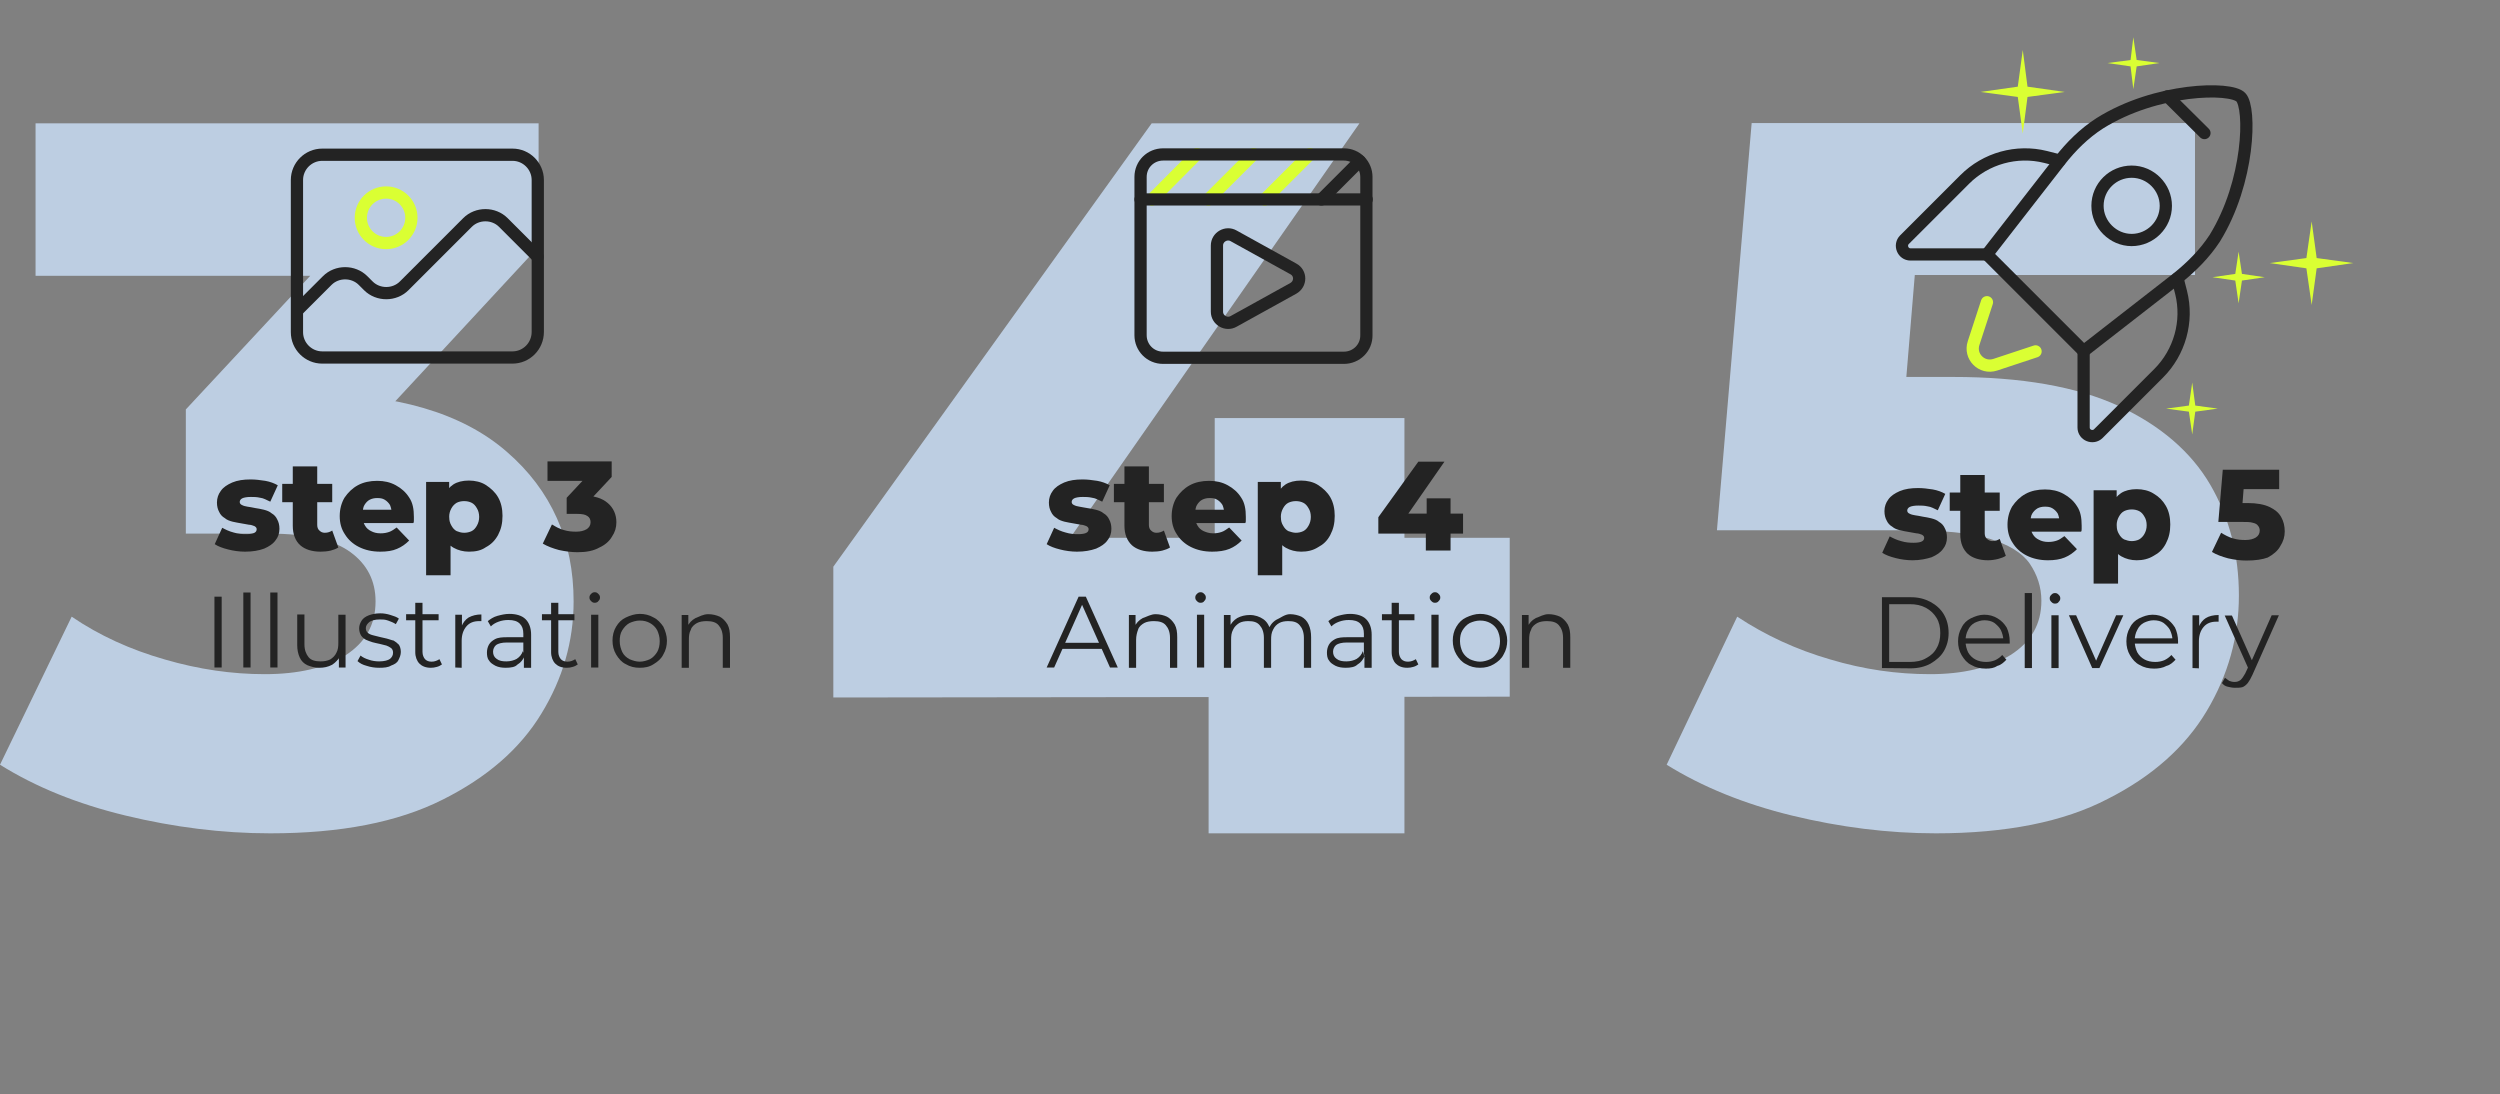
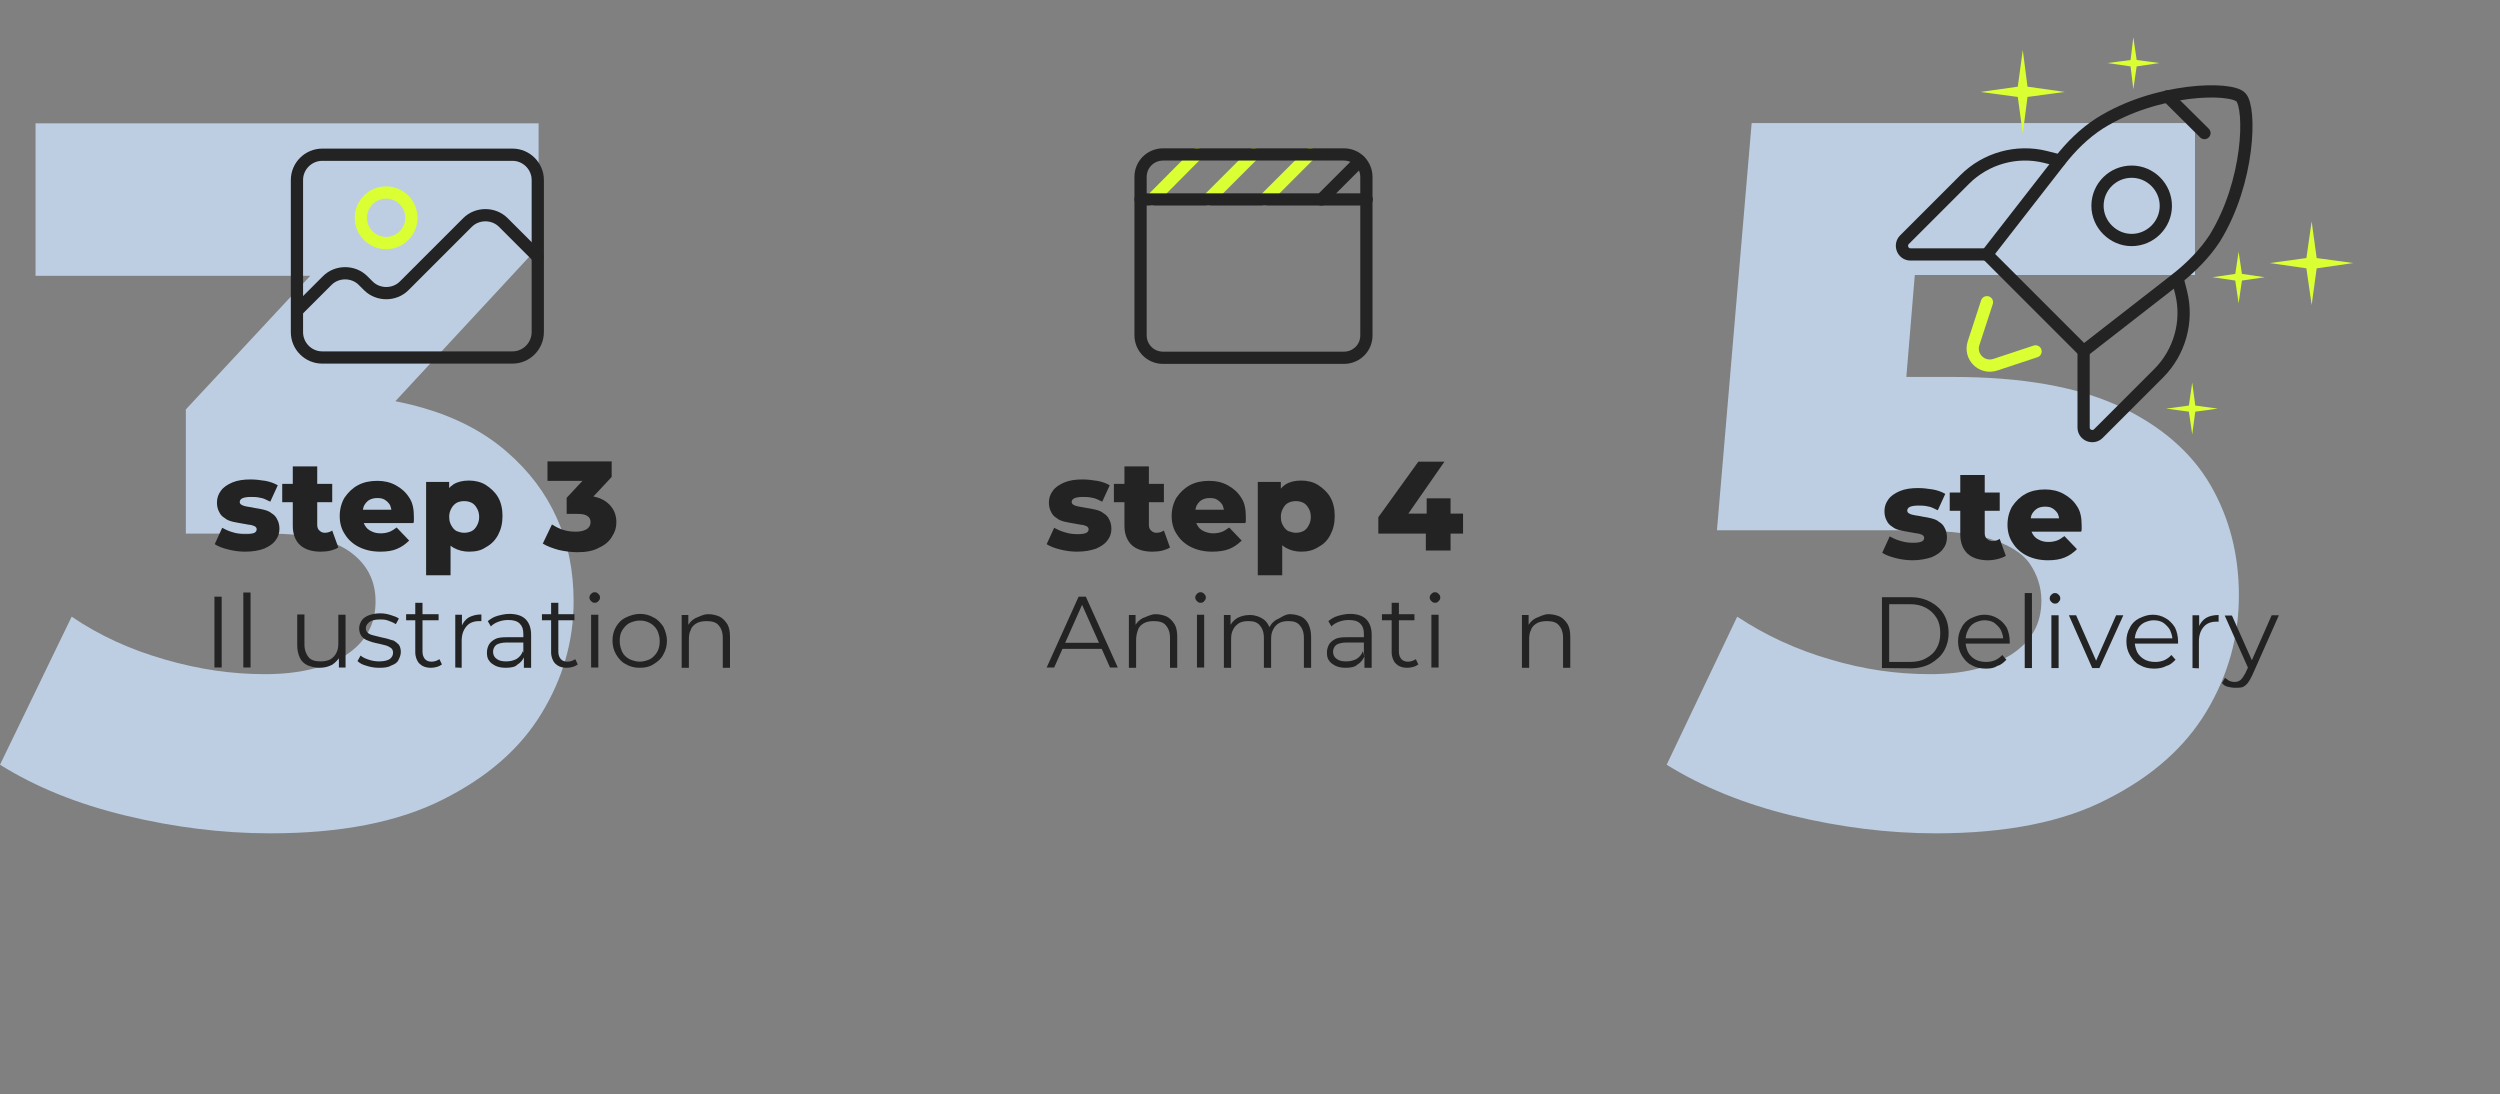
<svg xmlns="http://www.w3.org/2000/svg" xml:space="preserve" style="enable-background:new 0 0 900 394;" viewBox="0 0 900 394" y="0px" x="0px" id="Layer_1" version="1.1">
  <rect x="0" y="0" width="900" height="394" fill="#808080" stroke="none" />
  <style type="text/css">
	.st0{fill:#BDCEE2;}
	.st1{fill:none;stroke:#232323;stroke-width:4.408;stroke-linecap:round;stroke-linejoin:round;stroke-miterlimit:10;}
	.st2{fill:none;stroke:#DAFF33;stroke-width:4.408;stroke-linecap:round;stroke-linejoin:round;stroke-miterlimit:10;}
	.st3{fill:#232323;}
	.st4{fill:#DAFF33;}
</style>
  <g>
    <path d="M97.3,300c-17.4,0-34.7-2.2-52.1-6.4S12.8,283.3,0,275.3L25.8,222c10,6.8,21.2,11.9,33.5,15.4   c12.3,3.6,24.3,5.3,36,5.3c12.2,0,21.9-2.3,29.1-6.8c7.1-4.6,10.8-10.9,10.8-19.4c0-7.4-3-13.3-9-17.7s-15.7-6.7-29.4-6.7H66.9   v-44.7L134.3,75l6.8,24.3H12.8V44.4h181.1v44.4l-67.3,72.6l-34.7-19.7h19.4c31.2,0,55,6.9,71.1,20.9c16.1,13.9,24.1,32,24.1,53.9   c0,14.4-3.9,27.8-11.6,40.4c-7.7,12.7-19.6,23-35.6,31C143.2,296,122.6,300,97.3,300z" class="st0" />
    <g>
      <path d="M184.5,128.7H116c-5,0-9.1-4.1-9.1-9.1V64.8c0-5,4.1-9.1,9.1-9.1h68.5c5,0,9.1,4.1,9.1,9.1v54.7    C193.6,124.6,189.5,128.7,184.5,128.7z" class="st1" />
      <circle r="9.1" cy="78.4" cx="139" class="st2" />
      <path d="M193.5,92.4l-12.3-12.3c-3.5-3.5-9.4-3.5-12.9,0l-22.8,22.8c-3.5,3.5-9.4,3.5-12.9,0l-1.9-1.9    c-3.5-3.5-9.4-3.5-12.9,0l-10.4,10.4" class="st1" />
    </g>
    <g>
      <path d="M88.2,198.6c-2,0-4.2-0.3-6.1-0.8c-2-0.5-3.6-1.1-4.8-1.9L80,190c1.1,0.6,2.5,1.3,4.1,1.7    c1.6,0.5,3.1,0.6,4.5,0.6s2.5-0.2,3-0.5c0.6-0.3,0.8-0.8,0.8-1.3s-0.3-0.8-0.8-1.1c-0.5-0.2-1.3-0.5-2-0.5    c-0.9-0.2-1.9-0.3-2.8-0.5s-2-0.3-3.1-0.6s-2-0.6-2.8-1.3c-0.9-0.5-1.6-1.3-2-2.2c-0.5-0.9-0.8-2-0.8-3.4c0-1.6,0.5-3,1.4-4.2    c0.9-1.3,2.3-2.2,4.1-3c1.9-0.8,4.1-1.1,6.6-1.1c1.7,0,3.4,0.2,5.3,0.5c1.7,0.3,3.3,0.9,4.5,1.6l-2.7,5.9    c-1.3-0.6-2.5-1.3-3.6-1.4c-1.3-0.3-2.3-0.3-3.4-0.3c-1.4,0-2.5,0.2-3.1,0.5s-0.9,0.8-0.9,1.3s0.3,0.9,0.8,1.1    c0.5,0.3,1.3,0.5,2,0.6s1.9,0.3,2.8,0.5c1.1,0.2,2,0.3,3.1,0.6s2,0.6,2.8,1.3c0.9,0.5,1.6,1.3,2,2.2c0.5,0.9,0.8,2,0.8,3.4    c0,1.6-0.5,3-1.4,4.1c-0.9,1.3-2.3,2.2-4.1,3C93.2,198.2,91,198.6,88.2,198.6z" class="st3" />
      <path d="M101.6,180.8v-6.6h18v6.6H101.6z M115.4,198.6c-3.1,0-5.6-0.8-7.3-2.3s-2.7-3.9-2.7-7v-21.4h8.8V189    c0,0.9,0.3,1.6,0.8,2c0.5,0.5,1.1,0.8,1.9,0.8c1.1,0,1.9-0.3,2.7-0.8l2.2,6.1c-0.8,0.5-1.6,0.8-2.7,1.1    C117.9,198.5,116.5,198.6,115.4,198.6z" class="st3" />
      <path d="M136.9,198.6c-3,0-5.5-0.6-7.7-1.7c-2.2-1.1-3.9-2.7-5-4.5c-1.3-1.9-1.9-4.1-1.9-6.6s0.6-4.7,1.7-6.6    c1.3-1.9,2.8-3.4,4.8-4.5c2-1.1,4.4-1.6,7-1.6c2.5,0,4.7,0.5,6.7,1.6s3.6,2.5,4.8,4.4c1.3,1.9,1.7,4.2,1.7,7c0,0.3,0,0.6,0,1.1    s0,0.8-0.2,1.1h-19.5v-4.8h15l-3.3,1.3c0-1.1-0.2-2-0.6-3c-0.5-0.8-1.1-1.4-1.9-1.9c-0.8-0.5-1.7-0.6-2.7-0.6    c-1.1,0-1.9,0.2-2.7,0.6s-1.4,1.1-1.9,1.9c-0.5,0.8-0.6,1.9-0.6,3v1.3c0,1.3,0.3,2.3,0.8,3.1c0.5,0.9,1.3,1.6,2.2,2    c0.9,0.5,2,0.8,3.4,0.8c1.3,0,2.2-0.2,3.1-0.5c0.9-0.3,1.7-0.9,2.7-1.6l4.5,4.7c-1.3,1.3-2.7,2.3-4.4,3    C141.3,198.3,139.3,198.6,136.9,198.6z" class="st3" />
      <path d="M153.4,207.1v-33.6h8.3v4.2v8.1l0.5,8.3v13H153.4z M168.8,198.6c-2,0-3.9-0.5-5.5-1.4s-2.7-2.3-3.4-4.2    c-0.8-1.9-1.1-4.2-1.1-7.2s0.3-5.3,1.1-7.2s1.9-3.3,3.3-4.2c1.4-0.9,3.3-1.4,5.6-1.4c2.2,0,4.4,0.5,6.1,1.6    c1.7,1.1,3.3,2.5,4.4,4.4c1.1,1.9,1.6,4.2,1.6,6.7c0,2.7-0.5,4.8-1.6,6.9c-1.1,2-2.5,3.4-4.4,4.4    C173.2,198.2,171.2,198.6,168.8,198.6z M167.1,191.8c0.9,0,1.9-0.2,2.7-0.6s1.4-1.1,1.9-2s0.8-1.9,0.8-3.1s-0.3-2.3-0.8-3.1    c-0.5-0.9-1.1-1.6-1.9-2s-1.7-0.6-2.7-0.6s-1.9,0.2-2.7,0.6c-0.8,0.5-1.4,1.1-1.9,2s-0.8,1.9-0.8,3.1s0.3,2.3,0.8,3.1    c0.5,0.9,1.1,1.6,1.9,2C165.2,191.5,166,191.8,167.1,191.8z" class="st3" />
      <path d="M207.9,198.8c-2.2,0-4.4-0.3-6.7-0.8c-2.2-0.6-4.1-1.3-5.8-2.3l3.3-6.9c1.3,0.8,2.7,1.6,4.2,2    c1.6,0.5,3.1,0.6,4.5,0.6c1.6,0,2.8-0.3,3.8-0.9c0.9-0.6,1.4-1.4,1.4-2.5c0-0.9-0.3-1.7-1.1-2.2c-0.8-0.6-2-0.8-3.8-0.8H204v-5.8    l8.6-9.2l0.9,3.1h-16.4v-7h23.1v5.6l-8.6,9.2l-4.4-2.5h2.5c4.1,0,7,0.9,9.1,2.7c2,1.7,3.1,4.1,3.1,6.9c0,1.9-0.5,3.6-1.6,5.2    c-0.9,1.6-2.5,3-4.5,3.9C213.7,198.3,211.1,198.8,207.9,198.8z" class="st3" />
    </g>
    <g>
      <path d="M77.2,240.3v-25.5h2.6v25.5H77.2z" class="st3" />
      <path d="M87.6,240.3v-27h2.6v27H87.6z" class="st3" />
-       <path d="M97.3,240.3v-27h2.6v27H97.3z" class="st3" />
+       <path d="M97.3,240.3v-27h2.6H97.3z" class="st3" />
      <path d="M115,240.4c-1.7,0-3-0.4-4.3-0.9c-1.3-0.6-2.2-1.5-2.8-2.8c-0.6-1.3-0.9-2.8-0.9-4.5v-11h2.6V232    c0,2,0.6,3.5,1.5,4.6s2.4,1.5,4.3,1.5c1.3,0,2.4-0.2,3.5-0.7c0.9-0.6,1.7-1.3,2.2-2.4c0.6-1.1,0.7-2.2,0.7-3.7v-10h2.6v19H122    v-5.2l0.4,0.9c-0.6,1.5-1.5,2.4-2.8,3.3C118.1,240.1,116.6,240.4,115,240.4z" class="st3" />
      <path d="M136.5,240.4c-1.5,0-3-0.2-4.5-0.7c-1.5-0.4-2.4-0.9-3.3-1.7l1.1-2c0.7,0.6,1.7,1.1,3,1.5    c1.1,0.4,2.4,0.6,3.7,0.6c1.9,0,3.2-0.4,3.9-0.9c0.7-0.6,1.1-1.3,1.1-2.2c0-0.7-0.2-1.3-0.7-1.7c-0.6-0.4-1.1-0.7-1.7-0.9    c-0.7-0.2-1.5-0.4-2.4-0.6c-0.9-0.2-1.9-0.4-2.6-0.6c-0.7-0.2-1.7-0.6-2.4-0.9c-0.7-0.4-1.3-0.9-1.7-1.5c-0.4-0.7-0.7-1.5-0.7-2.6    s0.4-2,0.9-2.8s1.5-1.5,2.6-1.9s2.4-0.7,4.1-0.7c1.3,0,2.4,0.2,3.7,0.6c1.3,0.4,2.2,0.7,3,1.3l-1.1,2c-0.9-0.6-1.7-0.9-2.8-1.3    c-1.1-0.4-1.9-0.4-3-0.4c-1.7,0-3,0.4-3.7,0.9c-0.7,0.6-1.3,1.3-1.3,2.2c0,0.7,0.2,1.3,0.7,1.7c0.4,0.4,1.1,0.7,1.9,0.9    c0.7,0.2,1.5,0.4,2.4,0.6s1.7,0.4,2.6,0.6c0.9,0.2,1.7,0.6,2.4,0.7c0.7,0.4,1.3,0.9,1.9,1.5c0.4,0.6,0.7,1.5,0.7,2.6s-0.4,2-0.9,3    s-1.5,1.5-2.6,1.9C139.7,240.3,138.2,240.4,136.5,240.4z" class="st3" />
      <path d="M146.2,223.3v-2.2h11.7v2.2H146.2z M155.1,240.4c-1.9,0-3.2-0.6-4.1-1.5s-1.5-2.4-1.5-4.1V217h2.6v17.7    c0,1.1,0.4,2,0.9,2.6c0.6,0.6,1.3,0.9,2.4,0.9s2-0.4,2.8-0.9l0.9,1.9c-0.6,0.4-1.1,0.7-1.9,0.9S155.9,240.4,155.1,240.4z" class="st3" />
      <path d="M163.9,240.3v-19h2.4v5.2l-0.2-0.9c0.6-1.5,1.5-2.6,2.6-3.3c1.3-0.7,2.8-1.1,4.6-1.1v2.4c-0.2,0-0.2,0-0.4,0    s-0.2,0-0.4,0c-2,0-3.5,0.6-4.6,1.9c-1.1,1.3-1.7,3-1.7,5.2v9.7L163.9,240.3L163.9,240.3z" class="st3" />
      <path d="M182.1,240.4c-1.5,0-2.6-0.2-3.7-0.7c-1.1-0.6-1.9-1.1-2.4-2c-0.6-0.7-0.7-1.9-0.7-2.8s0.2-1.9,0.7-2.8    s1.3-1.5,2.2-2c1.1-0.6,2.6-0.7,4.3-0.7h6.5v1.9h-6.5c-1.9,0-3.2,0.4-3.9,0.9c-0.7,0.6-1.1,1.5-1.1,2.4c0,1.1,0.4,2,1.3,2.6    c0.9,0.7,2,0.9,3.5,0.9s2.8-0.4,3.7-0.9c1.1-0.7,1.9-1.7,2.2-2.8l0.6,1.9c-0.6,1.3-1.3,2.2-2.6,3    C185.5,240.1,184,240.4,182.1,240.4z M188.6,240.3V236l-0.2-0.7v-7.1c0-1.7-0.4-2.8-1.3-3.7s-2.2-1.3-4.1-1.3    c-1.3,0-2.4,0.2-3.5,0.6c-1.1,0.4-2,0.9-2.8,1.7l-1.1-1.9c0.9-0.7,2-1.5,3.5-1.9s2.8-0.7,4.3-0.7c2.4,0,4.5,0.6,5.8,1.9    c1.3,1.3,2,3.2,2,5.6v11.9h-2.6V240.3z" class="st3" />
      <path d="M195.1,223.3v-2.2h11.7v2.2H195.1z M204,240.4c-1.9,0-3.2-0.6-4.1-1.5s-1.5-2.4-1.5-4.1V217h2.6v17.7    c0,1.1,0.4,2,0.9,2.6c0.6,0.6,1.3,0.9,2.4,0.9s2-0.4,2.8-0.9l0.9,1.9c-0.6,0.4-1.1,0.7-1.9,0.9C205.5,240.3,204.8,240.4,204,240.4    z" class="st3" />
      <path d="M214.1,217c-0.6,0-0.9-0.2-1.3-0.6c-0.4-0.4-0.6-0.7-0.6-1.3s0.2-0.9,0.6-1.3c0.4-0.4,0.7-0.6,1.3-0.6    s0.9,0.2,1.3,0.6c0.4,0.4,0.6,0.7,0.6,1.3s-0.2,0.9-0.6,1.3C215.2,216.8,214.6,217,214.1,217z M212.8,240.3v-19h2.6v19H212.8z" class="st3" />
      <path d="M230.3,240.4c-1.9,0-3.5-0.4-5-1.3c-1.5-0.7-2.6-2-3.5-3.5s-1.3-3.2-1.3-5s0.4-3.5,1.3-5    c0.9-1.5,2-2.6,3.5-3.3s3.2-1.3,5-1.3s3.5,0.4,5,1.3c1.5,0.7,2.6,2,3.5,3.3c0.7,1.5,1.3,3.2,1.3,5s-0.4,3.5-1.3,5    c-0.7,1.5-2,2.6-3.5,3.5C233.8,240.1,232.1,240.4,230.3,240.4z M230.3,238.2c1.3,0,2.6-0.4,3.7-0.9c1.1-0.6,1.9-1.5,2.6-2.6    c0.6-1.1,0.9-2.4,0.9-3.9s-0.4-2.8-0.9-3.9c-0.6-1.1-1.5-2-2.6-2.6s-2.2-0.9-3.7-0.9c-1.3,0-2.6,0.4-3.7,0.9    c-1.1,0.6-1.9,1.5-2.6,2.6c-0.7,1.1-0.9,2.4-0.9,3.9s0.4,2.8,0.9,3.9s1.5,2,2.6,2.6C227.8,237.8,229,238.2,230.3,238.2z" class="st3" />
      <path d="M255,221.1c1.5,0,3,0.4,4.1,0.9c1.1,0.6,2,1.5,2.8,2.8c0.7,1.3,0.9,2.8,0.9,4.6v11h-2.6v-10.8    c0-2-0.6-3.5-1.5-4.5c-0.9-1.1-2.4-1.5-4.3-1.5c-1.3,0-2.6,0.2-3.5,0.7s-1.9,1.3-2.2,2.4c-0.6,1.1-0.7,2.2-0.7,3.7v10h-2.6v-19    h2.4v5.2l-0.4-0.9c0.6-1.3,1.5-2.4,3-3.2C251.8,222,253.1,221.1,255,221.1z" class="st3" />
    </g>
-     <path d="M300,251.1V204L414.6,44.4h74.8L378.1,203.9l-34.2-10.3h199.6v57.2L300,251.1L300,251.1z M435.1,300v-48.9   l2.2-57.2v-43.4h68.3V300H435.1L435.1,300z" class="st0" />
    <g>
-       <path d="M465.6,96.8l-21.5-11.9c-2.6-1.5-6,0.4-6,3.5v23.8c0,3.1,3.4,5,6,3.5l21.5-11.9    C468.4,102.2,468.4,98.3,465.6,96.8z" class="st1" />
      <g>
        <g>
          <line y2="71.8" x2="475.7" y1="58" x1="489.5" class="st1" />
        </g>
        <line y2="71.8" x2="455.3" y1="55.5" x1="471.6" class="st2" />
        <line y2="71.8" x2="435" y1="55.5" x1="451.3" class="st2" />
        <line y2="71.8" x2="414.7" y1="55.5" x1="430.9" class="st2" />
        <path d="M483.8,128.8h-65.1c-4.6,0-8.1-3.7-8.1-8.1v-57c0-4.6,3.7-8.1,8.1-8.1h65.1c4.6,0,8.1,3.7,8.1,8.1v56.9     C492,125.2,488.3,128.8,483.8,128.8z" class="st1" />
        <line y2="71.8" x2="492" y1="71.8" x1="410.6" class="st1" />
      </g>
    </g>
    <g>
      <path d="M387.7,198.6c-2,0-4.2-0.3-6.1-0.8c-2-0.5-3.6-1.1-4.8-1.9l2.7-5.9c1.1,0.6,2.5,1.3,4.1,1.7    c1.6,0.5,3.1,0.6,4.5,0.6s2.5-0.2,3-0.5c0.6-0.3,0.8-0.8,0.8-1.3s-0.3-0.8-0.8-1.1c-0.5-0.2-1.3-0.5-2-0.5    c-0.9-0.2-1.9-0.3-2.8-0.5s-2-0.3-3.1-0.6s-2-0.6-2.8-1.3c-0.9-0.5-1.6-1.3-2-2.2c-0.5-0.9-0.8-2-0.8-3.4c0-1.6,0.5-3,1.4-4.2    c0.9-1.3,2.3-2.2,4.1-3c1.9-0.8,4.1-1.1,6.6-1.1c1.7,0,3.4,0.2,5.3,0.5c1.7,0.3,3.3,0.9,4.5,1.6l-2.7,5.9    c-1.3-0.6-2.5-1.3-3.6-1.4c-1.3-0.3-2.3-0.3-3.4-0.3c-1.4,0-2.5,0.2-3.1,0.5s-0.9,0.8-0.9,1.3s0.3,0.9,0.8,1.1    c0.5,0.3,1.3,0.5,2,0.6c0.8,0.2,1.9,0.3,2.8,0.5c1.1,0.2,2,0.3,3.1,0.6s2,0.6,2.8,1.3c0.9,0.5,1.6,1.3,2,2.2    c0.5,0.9,0.8,2,0.8,3.4c0,1.6-0.5,3-1.4,4.1c-0.9,1.3-2.3,2.2-4.1,3C392.6,198.2,390.4,198.6,387.7,198.6z" class="st3" />
      <path d="M401,180.8v-6.6h18v6.6H401z M414.8,198.6c-3.1,0-5.6-0.8-7.3-2.3c-1.7-1.6-2.7-3.9-2.7-7v-21.4h8.8V189    c0,0.9,0.3,1.6,0.8,2c0.5,0.5,1.1,0.8,1.9,0.8c1.1,0,1.9-0.3,2.7-0.8l2.2,6.1c-0.8,0.5-1.6,0.8-2.7,1.1S415.9,198.6,414.8,198.6z" class="st3" />
      <path d="M436.4,198.6c-3,0-5.5-0.6-7.7-1.7c-2.2-1.1-3.9-2.7-5-4.5c-1.3-1.9-1.9-4.1-1.9-6.6s0.6-4.7,1.7-6.6    c1.3-1.9,2.8-3.4,4.8-4.5s4.4-1.6,7-1.6c2.5,0,4.7,0.5,6.7,1.6s3.6,2.5,4.8,4.4c1.3,1.9,1.7,4.2,1.7,7c0,0.3,0,0.6,0,1.1    s0,0.8-0.2,1.1H429v-4.8h15l-3.3,1.3c0-1.1-0.2-2-0.6-3c-0.5-0.8-1.1-1.4-1.9-1.9s-1.7-0.6-2.7-0.6c-1.1,0-1.9,0.2-2.7,0.6    s-1.4,1.1-1.9,1.9c-0.5,0.8-0.6,1.9-0.6,3v1.3c0,1.3,0.3,2.3,0.8,3.1c0.5,0.9,1.3,1.6,2.2,2s2,0.8,3.4,0.8c1.3,0,2.2-0.2,3.1-0.5    s1.7-0.9,2.7-1.6l4.5,4.7c-1.3,1.3-2.7,2.3-4.4,3C440.9,198.3,438.7,198.6,436.4,198.6z" class="st3" />
      <path d="M452.8,207.1v-33.6h8.3v4.2v8.1l0.5,8.3v13H452.8z M468.4,198.6c-2,0-3.9-0.5-5.5-1.4s-2.7-2.3-3.4-4.2    s-1.1-4.2-1.1-7.2s0.3-5.3,1.1-7.2s1.9-3.3,3.3-4.2s3.3-1.4,5.6-1.4c2.2,0,4.4,0.5,6.1,1.6s3.3,2.5,4.4,4.4s1.6,4.2,1.6,6.7    c0,2.7-0.5,4.8-1.6,6.9s-2.5,3.4-4.4,4.4C472.6,198.2,470.6,198.6,468.4,198.6z M466.5,191.8c0.9,0,1.9-0.2,2.7-0.6s1.4-1.1,1.9-2    s0.8-1.9,0.8-3.1c0-1.3-0.3-2.3-0.8-3.1c-0.5-0.9-1.1-1.6-1.9-2s-1.7-0.6-2.7-0.6c-0.9,0-1.9,0.2-2.7,0.6s-1.4,1.1-1.9,2    s-0.8,1.9-0.8,3.1c0,1.3,0.3,2.3,0.8,3.1c0.5,0.9,1.1,1.6,1.9,2C464.7,191.5,465.6,191.8,466.5,191.8z" class="st3" />
      <path d="M496.2,192.1v-5.9l14.4-20h9.4l-13.9,20l-4.4-1.3h25v7.2H496.2L496.2,192.1z M513.3,198.2v-6.1l0.3-7.2v-5.5    h8.6v18.8H513.3z" class="st3" />
    </g>
    <g>
      <path d="M376.8,240.3l11.5-25.5h2.6l11.5,25.5h-2.8L389,216.5h1.1l-10.6,23.8H376.8z M381.4,233.6l0.7-2.2h14.7    l0.7,2.2H381.4z" class="st3" />
      <path d="M416,221.1c1.5,0,3,0.4,4.1,0.9c1.1,0.6,2,1.5,2.8,2.8c0.7,1.3,0.9,2.8,0.9,4.6v11h-2.6v-10.8    c0-2-0.6-3.5-1.5-4.5c-0.9-1.1-2.4-1.5-4.3-1.5c-1.3,0-2.6,0.2-3.5,0.7s-1.9,1.3-2.2,2.4c-0.4,1.1-0.7,2.2-0.7,3.7v10h-2.6v-19    h2.4v5.2l-0.4-0.9c0.6-1.3,1.5-2.4,3-3.2C412.9,222,414.4,221.1,416,221.1z" class="st3" />
      <path d="M432.2,217c-0.6,0-0.9-0.2-1.3-0.6c-0.4-0.4-0.6-0.7-0.6-1.3s0.2-0.9,0.6-1.3c0.4-0.4,0.7-0.6,1.3-0.6    s0.9,0.2,1.3,0.6c0.4,0.4,0.6,0.7,0.6,1.3s-0.2,0.9-0.6,1.3C433.3,216.8,432.8,217,432.2,217z M430.9,240.3v-19h2.6v19H430.9z" class="st3" />
      <path d="M464.4,221.1c1.5,0,3,0.4,4.1,0.9c1.1,0.6,2,1.5,2.6,2.8s0.9,2.8,0.9,4.6v11h-2.6v-10.8c0-2-0.6-3.5-1.5-4.5    c-0.9-1.1-2.2-1.5-4.1-1.5c-1.3,0-2.4,0.2-3.3,0.7s-1.7,1.3-2.2,2.4c-0.6,1.1-0.7,2.2-0.7,3.7v10H455v-10.8c0-2-0.6-3.5-1.5-4.5    c-0.9-1.1-2.2-1.5-4.1-1.5c-1.3,0-2.4,0.2-3.3,0.7c-0.9,0.6-1.7,1.3-2.2,2.4c-0.6,1.1-0.7,2.2-0.7,3.7v10h-2.6v-19h2.4v5.2    l-0.4-0.9c0.6-1.3,1.5-2.4,2.8-3.2c1.3-0.7,2.8-1.1,4.6-1.1s3.5,0.6,4.8,1.5s2.2,2.4,2.6,4.3l-0.9-0.4c0.6-1.5,1.5-2.8,3-3.7    C460.8,222.6,462.5,221.1,464.4,221.1z" class="st3" />
      <path d="M484.5,240.4c-1.5,0-2.6-0.2-3.7-0.7c-1.1-0.6-1.9-1.1-2.4-2c-0.6-0.7-0.7-1.9-0.7-2.8s0.2-1.9,0.7-2.8    s1.3-1.5,2.2-2c1.1-0.6,2.6-0.7,4.3-0.7h6.5v1.9h-6.5c-1.9,0-3.2,0.4-3.9,0.9c-0.7,0.6-1.1,1.5-1.1,2.4c0,1.1,0.4,2,1.3,2.6    c0.9,0.7,2,0.9,3.5,0.9s2.8-0.4,3.7-0.9c1.1-0.7,1.9-1.7,2.2-2.8l0.6,1.9c-0.6,1.3-1.3,2.2-2.6,3    C487.8,240.1,486.3,240.4,484.5,240.4z M491.2,240.3V236l-0.2-0.7v-7.1c0-1.7-0.4-2.8-1.3-3.7s-2.2-1.3-4.1-1.3    c-1.3,0-2.4,0.2-3.5,0.6c-1.1,0.4-2,0.9-2.8,1.7l-1.1-1.9c0.9-0.7,2-1.5,3.5-1.9s2.8-0.7,4.3-0.7c2.4,0,4.5,0.6,5.8,1.9    c1.3,1.3,2,3.2,2,5.6v11.9h-2.6V240.3z" class="st3" />
      <path d="M497.5,223.3v-2.2h11.7v2.2H497.5z M506.6,240.4c-1.9,0-3.2-0.6-4.1-1.5s-1.5-2.4-1.5-4.1V217h2.6v17.7    c0,1.1,0.4,2,0.9,2.6c0.6,0.6,1.3,0.9,2.4,0.9s2-0.4,2.8-0.9l0.9,1.9c-0.6,0.4-1.1,0.7-1.9,0.9    C508.1,240.3,507.3,240.4,506.6,240.4z" class="st3" />
      <path d="M516.6,217c-0.6,0-0.9-0.2-1.3-0.6c-0.4-0.4-0.6-0.7-0.6-1.3s0.2-0.9,0.6-1.3c0.4-0.4,0.7-0.6,1.3-0.6    s0.9,0.2,1.3,0.6c0.4,0.4,0.6,0.7,0.6,1.3s-0.2,0.9-0.6,1.3C517.6,216.8,517.2,217,516.6,217z M515.3,240.3v-19h2.6v19H515.3z" class="st3" />
-       <path d="M532.8,240.4c-1.9,0-3.5-0.4-5-1.3c-1.5-0.7-2.6-2-3.5-3.5s-1.3-3.2-1.3-5s0.4-3.5,1.3-5    c0.9-1.5,2-2.6,3.5-3.3s3.2-1.3,5-1.3s3.5,0.4,5,1.3c1.5,0.7,2.6,2,3.5,3.3c0.7,1.5,1.3,3.2,1.3,5s-0.4,3.5-1.3,5    c-0.7,1.5-2,2.6-3.5,3.5S534.7,240.4,532.8,240.4z M532.8,238.2c1.3,0,2.6-0.4,3.7-0.9s1.9-1.5,2.6-2.6c0.6-1.1,0.9-2.4,0.9-3.9    s-0.4-2.8-0.9-3.9c-0.6-1.1-1.5-2-2.6-2.6s-2.2-0.9-3.7-0.9c-1.3,0-2.6,0.4-3.7,0.9c-1.1,0.6-1.9,1.5-2.6,2.6    c-0.7,1.1-0.9,2.4-0.9,3.9s0.4,2.8,0.9,3.9c0.6,1.1,1.5,2,2.6,2.6C530.2,237.8,531.5,238.2,532.8,238.2z" class="st3" />
      <path d="M557.5,221.1c1.5,0,3,0.4,4.1,0.9c1.1,0.6,2,1.5,2.8,2.8c0.7,1.3,0.9,2.8,0.9,4.6v11h-2.6v-10.8    c0-2-0.6-3.5-1.5-4.5c-0.9-1.1-2.4-1.5-4.3-1.5c-1.3,0-2.6,0.2-3.5,0.7s-1.9,1.3-2.2,2.4c-0.6,1.1-0.7,2.2-0.7,3.7v10h-2.6v-19    h2.4v5.2l-0.4-0.9c0.6-1.3,1.5-2.4,3-3.2C554.4,222,555.7,221.1,557.5,221.1z" class="st3" />
    </g>
    <path d="M696.9,300c-17.2,0-34.5-2.2-51.8-6.4c-17.3-4.2-32.4-10.4-45.1-18.3l25.4-53.3c10.3,6.8,21.4,11.9,33.5,15.4   c12,3.6,24,5.3,35.9,5.3s21.5-2.3,29-6.9c7.4-4.7,11.1-11.1,11.1-19.5c0-5-1.5-9.4-4.2-13.4c-2.8-4-7.7-6.9-14.6-9   c-6.9-2.1-16.8-3-29.7-3h-68.3l12.5-146.6h159.6V99H655.8l36.1-31l-8.2,98.8l-36.1-31.1H703c24.8,0,44.7,3.5,59.8,10.5   c15,7,26,16.5,32.9,28.3c6.9,11.9,10.3,25.1,10.3,39.9c0,14.9-3.9,28.7-11.6,41.6c-7.7,12.9-19.6,23.5-35.6,31.6   C742.9,295.9,722.2,300,696.9,300z" class="st0" />
    <g>
      <path d="M783.9,100.1l-33.8,26.3l-34.8-34.8l26.3-33.8c4-5.1,8.7-9.8,14.3-13.4c20.4-12.8,47.2-13.2,50.8-9.4    c3.7,3.8,3.2,30.4-9.4,50.8C793.7,91.3,789,96,783.9,100.1z" class="st1" />
      <path d="M715.3,91.6h-27.5c-2.8,0-4.1-3.4-2.2-5.3l21.7-21.7c7.6-7.6,18.7-10.7,29.1-8.1l5.1,1.3" class="st1" />
      <path d="M750.1,126.4v27.5c0,2.8,3.4,4.1,5.3,2.2l21.7-21.7c7.6-7.6,10.7-18.7,8.1-29.1l-1.3-5.1" class="st1" />
      <line y2="47.9" x2="793.6" y1="34.7" x1="780.3" class="st1" />
      <path d="M767.4,61.8c6.8,0,12.3,5.6,12.3,12.3c0,6.8-5.6,12.3-12.3,12.3s-12.3-5.6-12.3-12.3    C755.1,67.2,760.7,61.8,767.4,61.8z" class="st1" />
      <path d="M715.3,108.8l-4.8,14.7c-1.6,4.8,2.9,9.4,7.8,7.8l14.5-4.8" class="st2" />
    </g>
    <g>
      <path d="M688.5,201.7c-2,0-4.2-0.3-6.1-0.8c-2-0.5-3.6-1.1-4.8-1.9l2.7-5.9c1.1,0.6,2.5,1.3,4.1,1.7    c1.6,0.5,3.1,0.6,4.5,0.6s2.5-0.2,3-0.5c0.6-0.3,0.8-0.8,0.8-1.3s-0.3-0.8-0.8-1.1c-0.5-0.2-1.3-0.5-2-0.5    c-0.9-0.2-1.9-0.3-2.8-0.5c-0.9-0.2-2-0.3-3.1-0.6s-2-0.6-2.8-1.3c-0.9-0.5-1.6-1.3-2-2.2c-0.5-0.9-0.8-2-0.8-3.4    c0-1.6,0.5-3,1.4-4.2c0.9-1.3,2.3-2.2,4.1-3c1.9-0.8,4.1-1.1,6.6-1.1c1.7,0,3.4,0.2,5.3,0.5c1.7,0.3,3.3,0.9,4.5,1.6l-2.7,5.9    c-1.3-0.6-2.5-1.3-3.6-1.4c-1.3-0.3-2.3-0.3-3.4-0.3c-1.4,0-2.5,0.2-3.1,0.5s-0.9,0.8-0.9,1.3s0.3,0.9,0.8,1.1    c0.5,0.3,1.3,0.5,2,0.6s1.9,0.3,2.8,0.5c1.1,0.2,2,0.3,3.1,0.6s2,0.6,2.8,1.3c0.9,0.5,1.6,1.3,2,2.2c0.5,0.9,0.8,2,0.8,3.4    c0,1.6-0.5,3-1.4,4.1c-0.9,1.3-2.3,2.2-4.1,3C693.5,201.2,691.3,201.7,688.5,201.7z" class="st3" />
      <path d="M701.9,183.9v-6.6h18v6.6H701.9z M715.7,201.7c-3.1,0-5.6-0.8-7.3-2.3c-1.7-1.6-2.7-3.9-2.7-7V171h8.8v21    c0,0.9,0.3,1.6,0.8,2s1.1,0.8,1.9,0.8c1.1,0,1.9-0.3,2.7-0.8l2.2,6.1c-0.8,0.5-1.6,0.8-2.7,1.1S716.8,201.7,715.7,201.7z" class="st3" />
      <path d="M737.3,201.7c-3,0-5.5-0.6-7.7-1.7c-2.2-1.1-3.9-2.7-5-4.5c-1.3-1.9-1.9-4.1-1.9-6.6s0.6-4.7,1.7-6.6    c1.3-1.9,2.8-3.4,4.8-4.5s4.4-1.6,7-1.6c2.5,0,4.7,0.5,6.7,1.6s3.6,2.5,4.8,4.4c1.3,1.9,1.7,4.2,1.7,7c0,0.3,0,0.6,0,1.1    s0,0.8-0.2,1.1h-19.5v-4.8h15l-3.3,1.3c0-1.1-0.2-2-0.6-3c-0.5-0.8-1.1-1.4-1.9-1.9c-0.8-0.5-1.7-0.6-2.7-0.6    c-1.1,0-1.9,0.2-2.7,0.6c-0.8,0.5-1.4,1.1-1.9,1.9c-0.5,0.8-0.6,1.9-0.6,3v1.3c0,1.3,0.3,2.3,0.8,3.1c0.5,0.9,1.3,1.6,2.2,2    c0.9,0.5,2,0.8,3.4,0.8c1.3,0,2.2-0.2,3.1-0.5c0.9-0.3,1.7-0.9,2.7-1.6l4.5,4.7c-1.3,1.3-2.7,2.3-4.4,3    C741.6,201.4,739.6,201.7,737.3,201.7z" class="st3" />
-       <path d="M753.7,210.1v-33.6h8.3v4.2v8.1l0.5,8.3v13H753.7z M769.2,201.7c-2,0-3.9-0.5-5.5-1.4s-2.7-2.3-3.4-4.2    s-1.1-4.2-1.1-7.2s0.3-5.3,1.1-7.2s1.9-3.3,3.3-4.2c1.4-0.9,3.3-1.4,5.6-1.4c2.2,0,4.4,0.5,6.1,1.6c1.9,1.1,3.3,2.5,4.4,4.4    c1.1,1.9,1.6,4.2,1.6,6.7c0,2.7-0.5,4.8-1.6,6.9s-2.5,3.4-4.4,4.4C773.5,201.2,771.5,201.7,769.2,201.7z M767.4,194.8    c0.9,0,1.9-0.2,2.7-0.6c0.8-0.5,1.4-1.1,1.9-2s0.8-1.9,0.8-3.1c0-1.3-0.3-2.3-0.8-3.1c-0.5-0.9-1.1-1.6-1.9-2s-1.7-0.6-2.7-0.6    c-0.9,0-1.9,0.2-2.7,0.6s-1.4,1.1-1.9,2s-0.8,1.9-0.8,3.1c0,1.3,0.3,2.3,0.8,3.1c0.5,0.9,1.1,1.6,1.9,2    C765.6,194.5,766.3,194.8,767.4,194.8z" class="st3" />
-       <path d="M808.7,201.8c-2.2,0-4.4-0.3-6.6-0.8c-2.2-0.6-4.2-1.3-5.8-2.3l3.3-6.9c1.3,0.8,2.8,1.6,4.2,2    c1.6,0.5,3.1,0.6,4.5,0.6c1.6,0,2.8-0.3,3.8-0.9c0.9-0.6,1.4-1.4,1.4-2.5c0-0.6-0.2-1.3-0.6-1.7c-0.3-0.5-0.9-0.9-1.9-1.1    c-0.9-0.3-2.2-0.3-3.8-0.3h-8.6l1.6-18.8h20.3v7h-17.2l4.7-3.9l-1,12.8l-4.7-3.9h7c3.1,0,5.8,0.5,7.7,1.4s3.3,2,4.2,3.6    s1.3,3.3,1.3,5.2s-0.5,3.6-1.6,5.3c-0.9,1.7-2.5,3-4.5,4.1C814.5,201.4,812,201.8,808.7,201.8z" class="st3" />
    </g>
    <g>
      <path d="M677.5,240.5V215h10.4c2.8,0,5,0.6,7.1,1.7c2,1.1,3.7,2.6,4.8,4.5s1.7,4.1,1.7,6.7c0,2.4-0.6,4.6-1.7,6.5    c-1.1,1.9-2.8,3.3-4.8,4.5c-2,1.1-4.5,1.7-7.1,1.7L677.5,240.5L677.5,240.5z M680.1,238.3h7.4c2.2,0,4.3-0.4,5.8-1.3    c1.7-0.9,3-2,3.9-3.7c0.9-1.5,1.3-3.3,1.3-5.4s-0.4-3.9-1.3-5.4c-0.9-1.5-2.2-2.8-3.9-3.7s-3.5-1.3-5.8-1.3h-7.4V238.3z" class="st3" />
      <path d="M714.9,240.7c-2,0-3.7-0.4-5.2-1.3c-1.5-0.7-2.6-2-3.5-3.5s-1.3-3.2-1.3-5s0.4-3.5,1.3-5    c0.7-1.5,1.9-2.6,3.3-3.3c1.5-0.7,3-1.3,4.8-1.3s3.3,0.4,4.8,1.3c1.5,0.9,2.4,1.9,3.3,3.3c0.7,1.5,1.1,3.2,1.1,5    c0,0.2,0,0.2,0,0.4s0,0.2,0,0.4h-16.6v-1.9h15.2l-0.9,0.7c0-1.3-0.4-2.6-0.9-3.7c-0.6-1.1-1.5-1.9-2.4-2.6    c-0.9-0.6-2.2-0.9-3.5-0.9s-2.4,0.4-3.5,0.9c-1.1,0.6-1.9,1.5-2.4,2.6c-0.6,1.1-0.9,2.4-0.9,3.7v0.4c0,1.5,0.4,2.8,0.9,3.9    c0.6,1.1,1.5,2,2.6,2.6s2.4,0.9,3.9,0.9c1.1,0,2.2-0.2,3.2-0.6c0.9-0.4,1.9-1.1,2.6-1.9l1.5,1.7c-0.9,0.9-1.9,1.9-3.2,2.2    C717.9,240.5,716.6,240.7,714.9,240.7z" class="st3" />
      <path d="M728.9,240.5v-27h2.6v27H728.9z" class="st3" />
      <path d="M739.8,217.3c-0.6,0-0.9-0.2-1.3-0.6c-0.4-0.4-0.6-0.7-0.6-1.3s0.2-0.9,0.6-1.3c0.4-0.4,0.7-0.6,1.3-0.6    s0.9,0.2,1.3,0.6c0.4,0.4,0.6,0.7,0.6,1.3s-0.2,0.9-0.6,1.3C740.9,217.1,740.4,217.3,739.8,217.3z M738.5,240.5v-19h2.6v19H738.5z" class="st3" />
      <path d="M753.2,240.5l-8.4-19h2.6l7.8,17.7H754l7.8-17.7h2.6l-8.6,19H753.2z" class="st3" />
      <path d="M775.5,240.7c-2,0-3.7-0.4-5.2-1.3c-1.5-0.7-2.6-2-3.5-3.5s-1.3-3.2-1.3-5s0.4-3.5,1.3-5    c0.7-1.5,1.9-2.6,3.3-3.3c1.5-0.7,3-1.3,4.8-1.3s3.3,0.4,4.8,1.3c1.3,0.7,2.4,1.9,3.3,3.3c0.7,1.5,1.1,3.2,1.1,5    c0,0.2,0,0.2,0,0.4s0,0.2,0,0.4h-16.6v-1.9H783l-0.9,0.7c0-1.3-0.4-2.6-0.9-3.7c-0.6-1.1-1.5-1.9-2.4-2.6    c-0.9-0.6-2.2-0.9-3.5-0.9s-2.4,0.4-3.5,0.9c-1.1,0.6-1.9,1.5-2.4,2.6c-0.6,1.1-0.9,2.4-0.9,3.7v0.4c0,1.5,0.4,2.8,0.9,3.9    c0.6,1.1,1.5,2,2.6,2.6s2.4,0.9,3.9,0.9c1.1,0,2.2-0.2,3.2-0.6c0.9-0.4,1.9-1.1,2.6-1.9l1.5,1.7c-0.9,0.9-1.9,1.9-3.2,2.2    C778.5,240.5,777,240.7,775.5,240.7z" class="st3" />
      <path d="M789.3,240.5v-19h2.4v5.2l-0.2-0.9c0.6-1.5,1.5-2.6,2.6-3.3s2.8-1.1,4.6-1.1v2.4c-0.2,0-0.2,0-0.4,0    s-0.2,0-0.4,0c-2,0-3.5,0.6-4.6,1.9c-1.1,1.3-1.7,3-1.7,5.2v9.7L789.3,240.5L789.3,240.5z" class="st3" />
      <path d="M804.5,247.6c-0.9,0-1.7-0.2-2.6-0.4s-1.5-0.7-2-1.3l1.1-1.9c0.6,0.4,0.9,0.7,1.5,1.1    c0.6,0.2,1.1,0.4,1.9,0.4c0.9,0,1.5-0.2,2.2-0.7c0.6-0.6,1.1-1.3,1.7-2.4l1.3-2.8l0.4-0.4l7.8-17.7h2.6l-9.5,21.4    c-0.6,1.3-1.1,2.2-1.7,3c-0.6,0.7-1.3,1.3-2,1.5C806.4,247.6,805.5,247.6,804.5,247.6z M809.6,241.1l-8.7-19.5h2.6l7.8,17.5    L809.6,241.1z" class="st3" />
    </g>
    <g>
      <polygon points="847.2,94.7 834,96.6 832.2,109.8 830.3,96.6 817.1,94.7 830.3,92.9 832.2,79.7 834,92.9" class="st4" />
      <polygon points="743.3,33.1 729.9,34.9 728.2,48.1 726.4,34.9 713,33.1 726.4,31.2 728.2,18 729.9,31.2" class="st4" />
      <polygon points="815.3,99.8 807.1,101 805.9,109.2 804.7,101 796.5,99.8 804.7,98.6 805.9,90.6 807.1,98.6" class="st4" />
      <polygon points="777.4,22.7 769.2,23.9 768,32.1 767,23.9 758.7,22.7 767,21.6 768,13.4 769.2,21.6" class="st4" />
      <polygon points="798.4,147.1 790.3,148.2 789.2,156.4 788,148.2 779.8,147.1 788,146 789.2,137.7 790.3,146" class="st4" />
    </g>
  </g>
</svg>